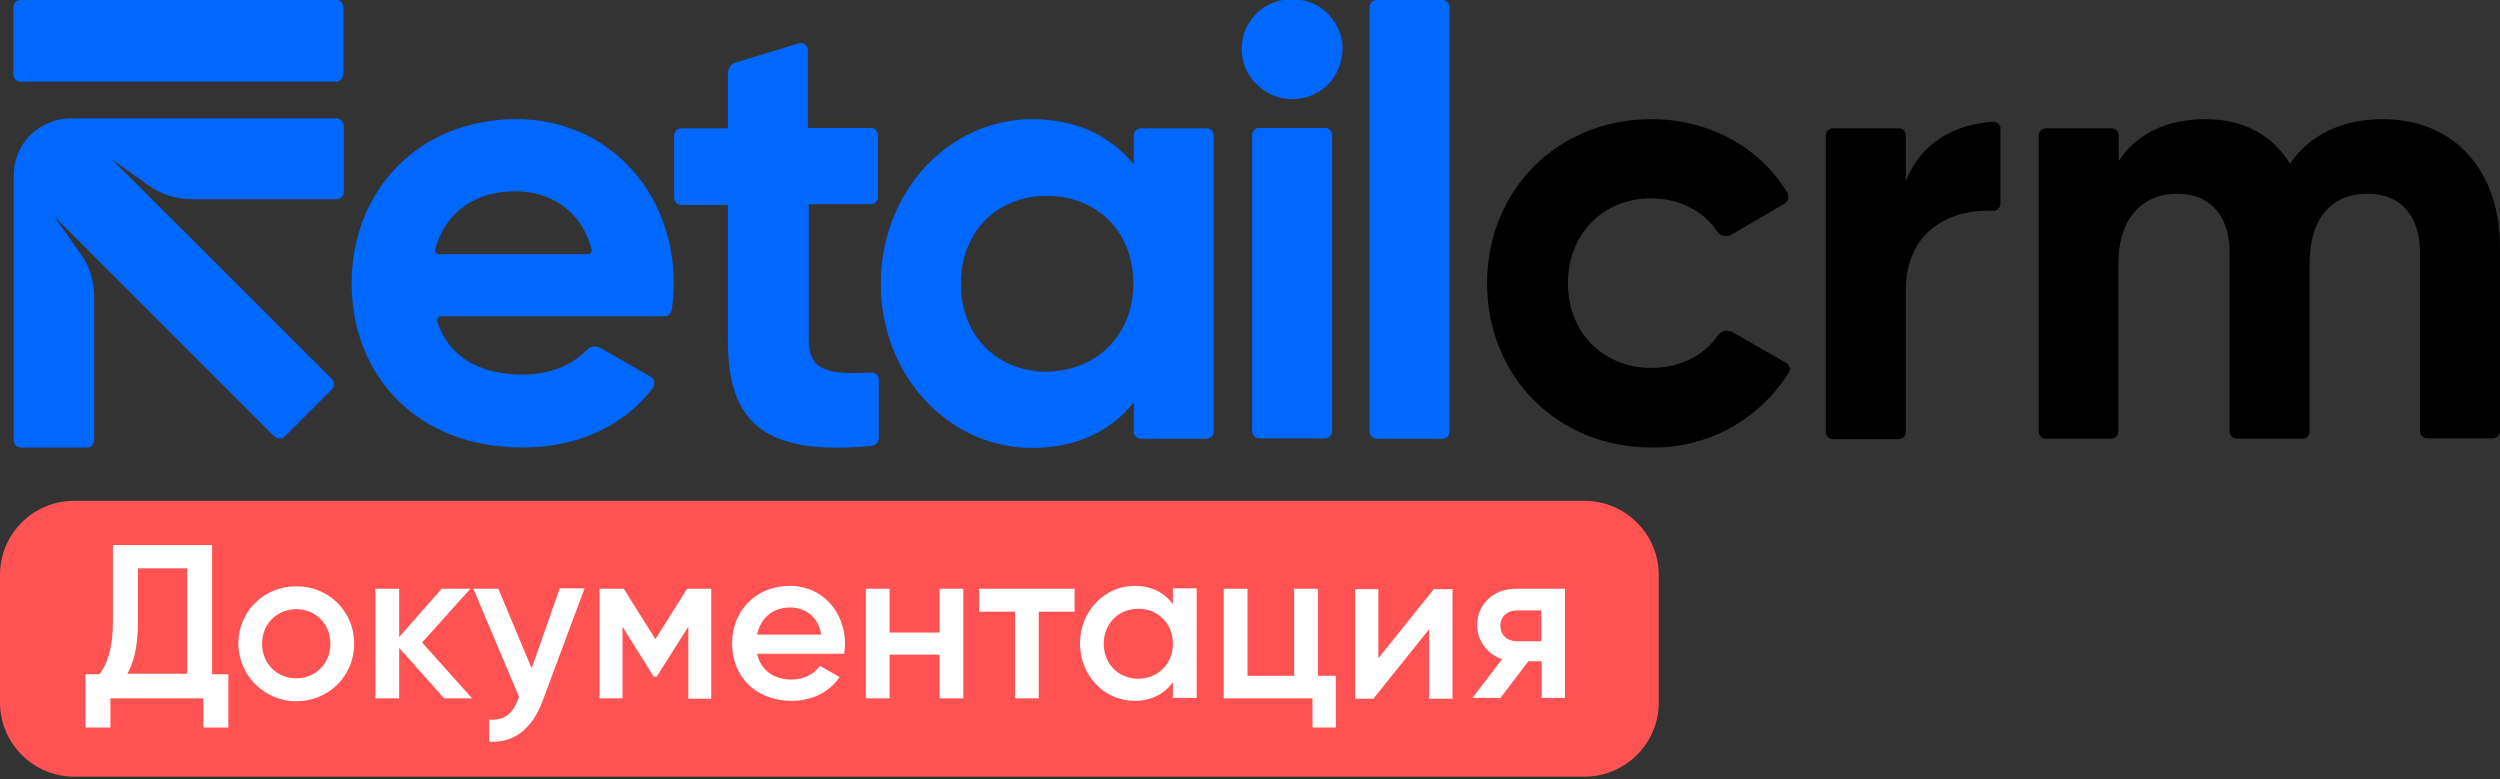
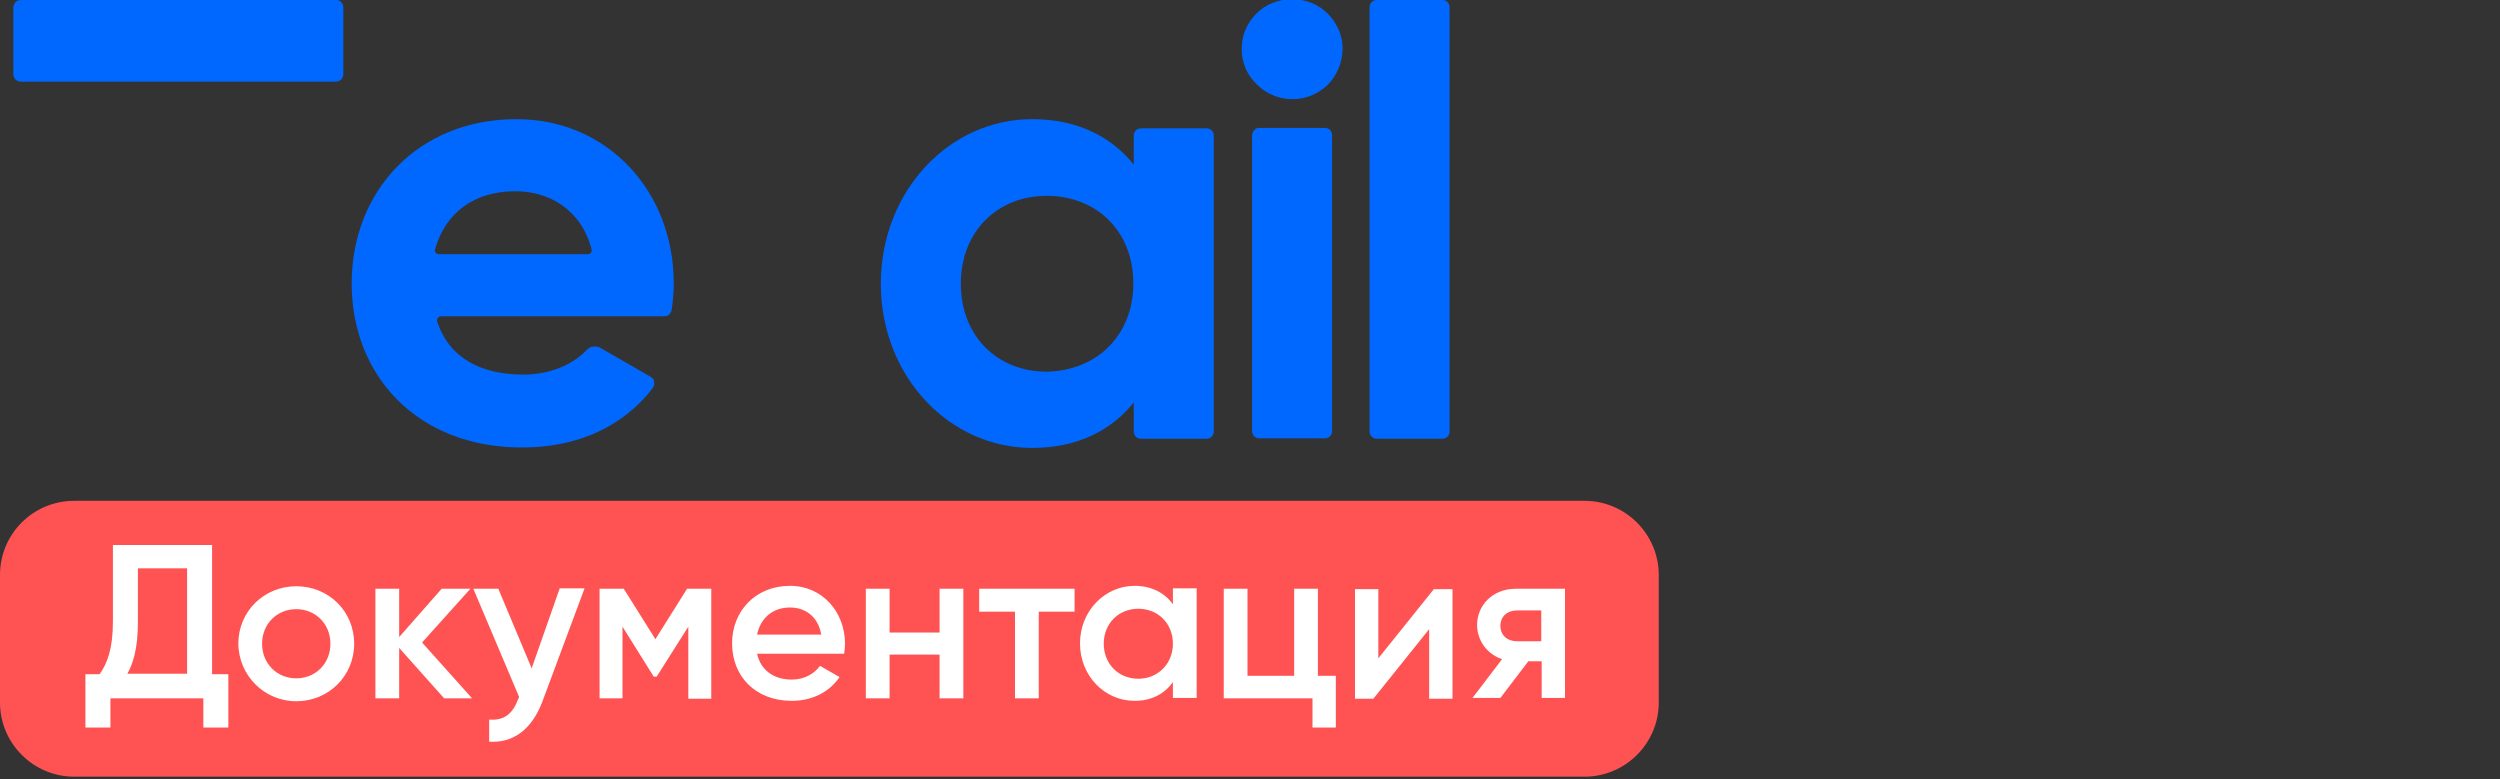
<svg xmlns="http://www.w3.org/2000/svg" xmlns:xlink="http://www.w3.org/1999/xlink" version="1.1" id="Layer_1" x="0px" y="0px" viewBox="0 0 600 187" style="enable-background:new 0 0 600 187;" xml:space="preserve">
  <rect x="0" y="0" width="600" height="187" fill="#333333" stroke="none" />
  <style type="text/css">
	.st0{clip-path:url(#SVGID_2_);}
	.st1{fill:#0068FF;}
	.st2{fill:#FF5353;}
	.st3{fill:#FFFFFF;}
</style>
  <g>
    <g>
      <defs>
        <rect id="SVGID_1_" x="3.3" y="0" width="596.7" height="107.4" />
      </defs>
      <clipPath id="SVGID_2_">
        <use xlink:href="#SVGID_1_" style="overflow:visible;" />
      </clipPath>
      <g class="st0">
        <path class="st1" d="M125.5,89.9c6.6,0,12-2.4,15.4-6c0.4-0.4,0.9-0.7,1.5-0.7c0.6-0.1,1.2,0,1.7,0.3l12,6.9     c0.2,0.1,0.4,0.3,0.6,0.5c0.2,0.2,0.3,0.4,0.3,0.7c0,0.3,0,0.5,0,0.8c-0.1,0.2-0.2,0.5-0.3,0.7c-7,9.1-17.8,14.3-31.4,14.3     c-25.1,0-40.9-17.2-40.9-39.4s16-39.4,39.5-39.4c22.1,0,37.8,17.5,37.8,39.4c0,2.1-0.2,4.3-0.5,6.4c-0.1,0.4-0.3,0.8-0.6,1.1     c-0.3,0.3-0.7,0.4-1.2,0.4h-53.6c-0.1,0-0.3,0-0.4,0.1c-0.1,0.1-0.2,0.2-0.3,0.3s-0.1,0.2-0.2,0.4c0,0.1,0,0.3,0,0.4     C107.8,86.1,115.7,89.9,125.5,89.9z M141.1,61c0.1,0,0.3,0,0.4-0.1c0.1-0.1,0.2-0.1,0.3-0.2c0.1-0.1,0.1-0.2,0.2-0.4     c0-0.1,0-0.3,0-0.4c-2.6-9.9-10.5-14-18.3-14c-9.9,0-16.8,5.1-19.3,14c0,0.1,0,0.3,0,0.4c0,0.1,0.1,0.3,0.2,0.4     c0.1,0.1,0.2,0.2,0.3,0.2s0.3,0.1,0.4,0.1H141.1z" />
-         <path class="st1" d="M194.1,49.2v32.5c0,7.6,5.2,8.2,15,7.7c0.2,0,0.5,0,0.7,0.1c0.2,0.1,0.4,0.2,0.6,0.4     c0.2,0.2,0.3,0.4,0.4,0.6c0.1,0.2,0.1,0.5,0.1,0.7v14c0,0.4-0.2,0.9-0.5,1.2c-0.3,0.3-0.7,0.5-1.1,0.6     c-25.8,2.5-34.6-5.5-34.6-25.2V49.2h-11.2c-0.5,0-0.9-0.2-1.2-0.5c-0.3-0.3-0.5-0.8-0.5-1.2V32.5c0-0.5,0.2-0.9,0.5-1.2     c0.3-0.3,0.8-0.5,1.2-0.5h11.2V17.6c0-0.6,0.2-1.1,0.5-1.6c0.3-0.5,0.8-0.8,1.4-1l15.1-4.6c0.3-0.1,0.5-0.1,0.8,0     c0.3,0,0.5,0.2,0.7,0.3c0.2,0.2,0.4,0.4,0.5,0.6c0.1,0.2,0.2,0.5,0.2,0.8v18.6h15.1c0.5,0,0.9,0.2,1.2,0.5     c0.3,0.3,0.5,0.8,0.5,1.2v14.9c0,0.5-0.2,0.9-0.5,1.2c-0.3,0.3-0.8,0.5-1.2,0.5H194.1z" />
        <path class="st1" d="M291.3,32.5v71.1c0,0.5-0.2,0.9-0.5,1.2c-0.3,0.3-0.8,0.5-1.2,0.5h-15.8c-0.5,0-0.9-0.2-1.2-0.5     c-0.3-0.3-0.5-0.8-0.5-1.2v-7c-5.4,6.7-13.5,10.9-24.4,10.9c-19.9,0-36.3-17.2-36.3-39.4c0-22.2,16.4-39.5,36.3-39.5     c10.9,0,19,4.2,24.4,10.9v-7c0-0.5,0.2-0.9,0.5-1.2c0.3-0.3,0.8-0.5,1.2-0.5h15.8c0.5,0,0.9,0.2,1.2,0.5     C291.1,31.6,291.3,32,291.3,32.5z M272,68c0-12.5-8.8-21-20.8-21c-11.8,0-20.6,8.5-20.6,21.1s8.8,21.1,20.6,21.1     C263.2,89,272,80.5,272,68z" />
        <path class="st1" d="M298,12.1c0-1.6,0.2-3.2,0.8-4.7c0.6-1.5,1.5-2.9,2.6-4c1.1-1.2,2.5-2.1,4-2.7c1.5-0.6,3.1-0.9,4.7-0.9     c1.6,0,3.2,0.3,4.7,0.9c1.5,0.6,2.8,1.5,4,2.7c1.1,1.2,2,2.5,2.6,4c0.6,1.5,0.9,3.1,0.8,4.7c-0.1,3.1-1.4,6.1-3.6,8.3     c-2.3,2.2-5.3,3.4-8.4,3.4s-6.2-1.2-8.4-3.4C299.4,18.2,298.1,15.3,298,12.1L298,12.1z M302.2,30.7h15.8c0.5,0,0.9,0.2,1.2,0.5     c0.3,0.3,0.5,0.8,0.5,1.2v71.1c0,0.5-0.2,0.9-0.5,1.2c-0.3,0.3-0.8,0.5-1.2,0.5h-15.8c-0.5,0-0.9-0.2-1.2-0.5s-0.5-0.8-0.5-1.2     V32.5c0-0.5,0.2-0.9,0.5-1.2C301.2,30.9,301.7,30.7,302.2,30.7z" />
        <path class="st1" d="M330.4,0h15.8c0.5,0,0.9,0.2,1.2,0.5s0.5,0.8,0.5,1.2v101.9c0,0.5-0.2,0.9-0.5,1.2s-0.8,0.5-1.2,0.5h-15.8     c-0.5,0-0.9-0.2-1.2-0.5c-0.3-0.3-0.5-0.8-0.5-1.2V1.7c0-0.5,0.2-0.9,0.5-1.2C329.5,0.2,329.9,0,330.4,0z" />
-         <path d="M356.9,68c0-22.2,16.7-39.4,39.5-39.4c14,0,26.2,7,32.6,17.7c0.1,0.2,0.2,0.4,0.2,0.7c0,0.2,0,0.5,0,0.7     c-0.1,0.2-0.2,0.4-0.3,0.6c-0.1,0.2-0.3,0.3-0.5,0.5l-12.8,7.5c-0.6,0.3-1.3,0.4-1.9,0.3c-0.7-0.1-1.2-0.5-1.6-1.1     c-3.3-4.9-9.1-7.9-15.8-7.9c-11.5,0-20,8.5-20,20.4c0,11.8,8.5,20.3,20,20.3c6.8,0,12.6-2.9,16-7.8c0.4-0.5,0.9-0.9,1.6-1.1     c0.6-0.1,1.3,0,1.9,0.3l12.9,7.4c0.2,0.1,0.4,0.3,0.5,0.5c0.1,0.2,0.2,0.4,0.3,0.6c0.1,0.2,0.1,0.5,0,0.7c0,0.2-0.1,0.5-0.3,0.7     c-3.5,5.5-8.4,10.1-14.1,13.2c-5.7,3.1-12.2,4.7-18.7,4.6C373.6,107.4,356.9,90.2,356.9,68z" />
-         <path d="M480.1,31v17.8c0,0.2,0,0.5-0.1,0.7c-0.1,0.2-0.2,0.4-0.4,0.6c-0.2,0.2-0.4,0.3-0.6,0.4c-0.2,0.1-0.5,0.1-0.7,0.1     c-9.7-0.5-20.9,4.4-20.9,19.1v34c0,0.5-0.2,0.9-0.5,1.2c-0.3,0.3-0.8,0.5-1.2,0.5h-15.8c-0.5,0-0.9-0.2-1.2-0.5     c-0.3-0.3-0.5-0.8-0.5-1.2V32.5c0-0.5,0.2-0.9,0.5-1.2c0.3-0.3,0.8-0.5,1.2-0.5h15.8c0.5,0,0.9,0.2,1.2,0.5     c0.3,0.3,0.5,0.8,0.5,1.2v11c3.6-9.5,12.1-13.7,20.9-14.3c0.2,0,0.5,0,0.7,0.1c0.2,0.1,0.4,0.2,0.6,0.4c0.2,0.2,0.3,0.4,0.4,0.6     C480.1,30.5,480.2,30.8,480.1,31L480.1,31z" />
-         <path d="M600,59.3v44.2c0,0.5-0.2,0.9-0.5,1.2c-0.3,0.3-0.8,0.5-1.2,0.5h-15.8c-0.5,0-0.9-0.2-1.2-0.5c-0.3-0.3-0.5-0.8-0.5-1.2     V60.7c0-8.8-4.5-14.2-12.6-14.2c-8.5,0-13.9,5.7-13.9,16.9v40.2c0,0.5-0.2,0.9-0.5,1.2c-0.3,0.3-0.8,0.5-1.2,0.5h-15.8     c-0.5,0-0.9-0.2-1.2-0.5c-0.3-0.3-0.5-0.8-0.5-1.2V60.7c0-8.8-4.5-14.2-12.6-14.2c-8.2,0-14.1,5.7-14.1,16.9v40.2     c0,0.5-0.2,0.9-0.5,1.2s-0.8,0.5-1.2,0.5h-15.7c-0.5,0-0.9-0.2-1.2-0.5c-0.3-0.3-0.5-0.8-0.5-1.2V32.5c0-0.5,0.2-0.9,0.5-1.2     c0.3-0.3,0.8-0.5,1.2-0.5h15.8c0.5,0,0.9,0.2,1.2,0.5c0.3,0.3,0.5,0.8,0.5,1.2v6.1c4.2-6.3,11.2-10,20.8-10     c9.3,0,16.1,3.9,20.3,10.7c4.6-6.7,12.1-10.7,22.3-10.7C588.8,28.6,600,40.7,600,59.3z" />
-         <path class="st1" d="M80.7,28.4H17c-3.6,0-7.1,1.5-9.7,4c-2.6,2.6-4,6-4,9.7l0,0v63.6c0,0.5,0.2,0.9,0.5,1.2     c0.3,0.3,0.8,0.5,1.2,0.5h15.9c0.5,0,0.9-0.2,1.2-0.5c0.3-0.3,0.5-0.8,0.5-1.2V71.1c0-3.6-1.1-7.2-3.2-10.1L13,51.9l52.8,52.8     c0.2,0.2,0.4,0.3,0.6,0.4c0.2,0.1,0.4,0.1,0.7,0.1c0.2,0,0.5,0,0.7-0.1c0.2-0.1,0.4-0.2,0.6-0.4l11.2-11.2     c0.2-0.2,0.3-0.4,0.4-0.6c0.1-0.2,0.1-0.4,0.1-0.7c0-0.2,0-0.5-0.1-0.7c-0.1-0.2-0.2-0.4-0.4-0.6L26.8,38.2l9,6.4     c3,2.1,6.5,3.2,10.2,3.2h34.8c0.5,0,0.9-0.2,1.2-0.5c0.3-0.3,0.5-0.8,0.5-1.2V30.2c0-0.5-0.2-0.9-0.5-1.2     C81.6,28.6,81.2,28.4,80.7,28.4z" />
        <path class="st1" d="M80.7,0H5c-1,0-1.8,0.8-1.8,1.8v16c0,1,0.8,1.8,1.8,1.8h75.6c1,0,1.8-0.8,1.8-1.8v-16     C82.4,0.8,81.7,0,80.7,0z" />
      </g>
    </g>
    <path class="st2" d="M17.8,120.2h362.5c9.8,0,17.8,8,17.8,17.8v30.6c0,9.8-8,17.8-17.8,17.8H17.8c-9.8,0-17.8-8-17.8-17.8V138   C0,128.1,8,120.2,17.8,120.2z" />
    <path class="st3" d="M50.9,161.8v-31H27.1v18.3c0,6.7-1.4,10.2-3.2,12.7h-3.4v12.8h6v-7h22.3v7h6v-12.8H50.9z M30.5,161.8   c1.4-2.4,2.6-6.1,2.6-12.6v-12.8h11.8v25.3H30.5z M71.1,168.3c7.7,0,13.9-6,13.9-13.8c0-7.8-6.1-13.8-13.9-13.8   c-7.7,0-13.9,6-13.9,13.8C57.3,162.2,63.5,168.3,71.1,168.3z M71.1,162.8c-4.6,0-8.2-3.5-8.2-8.3c0-4.8,3.6-8.3,8.2-8.3   c4.6,0,8.2,3.5,8.2,8.3C79.3,159.2,75.8,162.8,71.1,162.8z M113.3,167.6l-12-13.4l11.6-12.9H106l-10.2,11.6v-11.6h-5.7v26.3h5.7   v-12.1l10.8,12.1H113.3z M134.3,141.3l-6.7,19.1l-8-19.1h-6l11,26l-0.2,0.4c-1.3,3.5-3.3,5.3-7,5v5.3c5.8,0.4,10.3-3,12.8-9.7   l10.1-27.1H134.3z M170.7,141.3h-5.8l-7.6,12.1l-7.6-12.1h-5.8v26.3h5.5v-17.2l7.5,12h0.7l7.6-12v17.3h5.5V141.3z M181.7,156.9   h20.9c0.1-0.7,0.2-1.6,0.2-2.4c0-7.6-5.4-13.9-13.2-13.9c-8.2,0-13.9,6-13.9,13.8c0,7.9,5.6,13.8,14.3,13.8c5.1,0,9.1-2.2,11.5-5.7   l-4.7-2.7c-1.3,1.8-3.6,3.3-6.8,3.3C185.9,163.1,182.6,161,181.7,156.9z M181.7,152.3c0.8-3.9,3.7-6.5,7.9-6.5   c3.4,0,6.7,1.9,7.5,6.5H181.7z M225.5,141.3v10.5h-12v-10.5h-5.7v26.3h5.7v-10.5h12v10.5h5.7v-26.3H225.5z M257.8,141.3H235v5.5   h8.6v20.8h5.7v-20.8h8.6V141.3z M281.5,141.3v3.7c-2-2.7-5.1-4.4-9.2-4.4c-7.1,0-13.1,6-13.1,13.8c0,7.8,5.9,13.8,13.1,13.8   c4.1,0,7.2-1.7,9.2-4.5v3.8h5.7v-26.3H281.5z M273.2,162.9c-4.7,0-8.3-3.5-8.3-8.4c0-4.9,3.6-8.4,8.3-8.4s8.3,3.5,8.3,8.4   C281.5,159.3,277.9,162.9,273.2,162.9z M316.3,162.2v-20.9h-5.7v20.9h-11.2v-20.9h-5.7v26.3h21.3v7h5.6v-12.4H316.3z M344.2,141.3   L330.8,158v-16.6h-5.6v26.3h4.4l13.4-16.7v16.7h5.6v-26.3H344.2z M375.5,141.3h-11.7c-5.6,0-9.3,4-9.3,8.7c0,3.7,2.4,7,6,8.2   l-7.1,9.3h6.7l6.7-8.8h3.2v8.8h5.6V141.3z M364.1,153.9c-2.3,0-4-1.4-4-3.7c0-2.4,1.8-3.7,4-3.7h5.8v7.4H364.1z" />
  </g>
</svg>